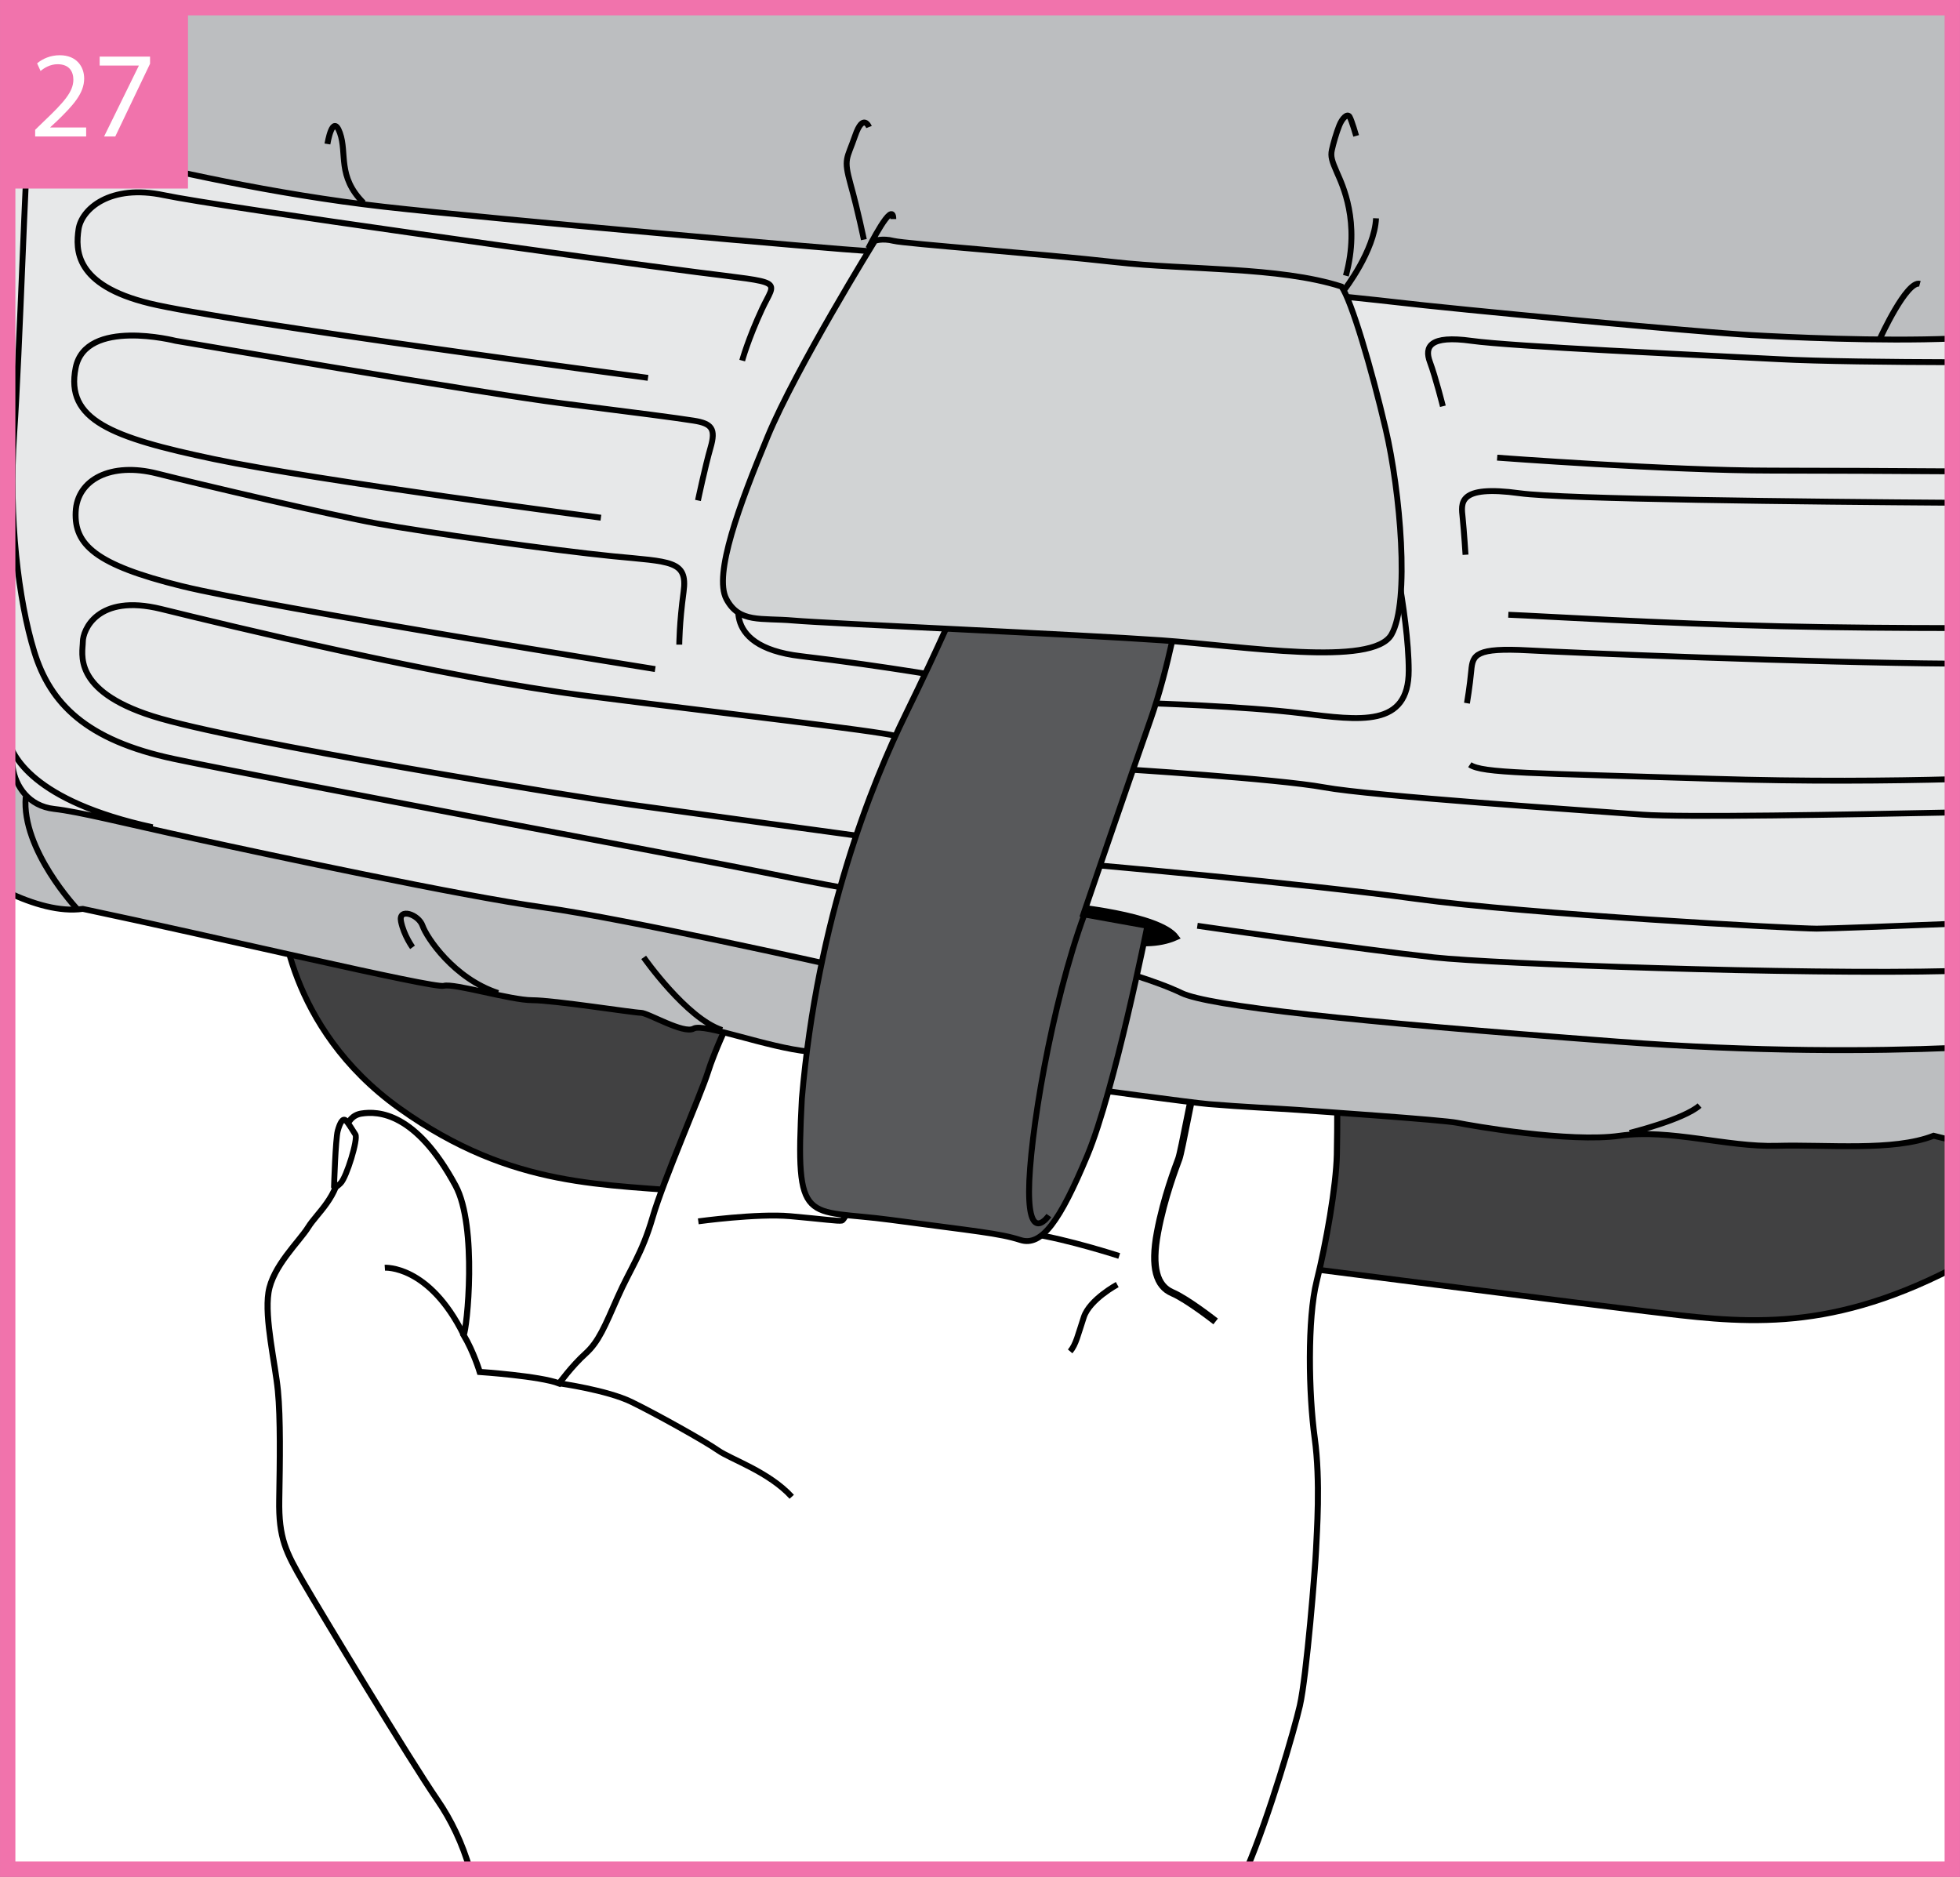
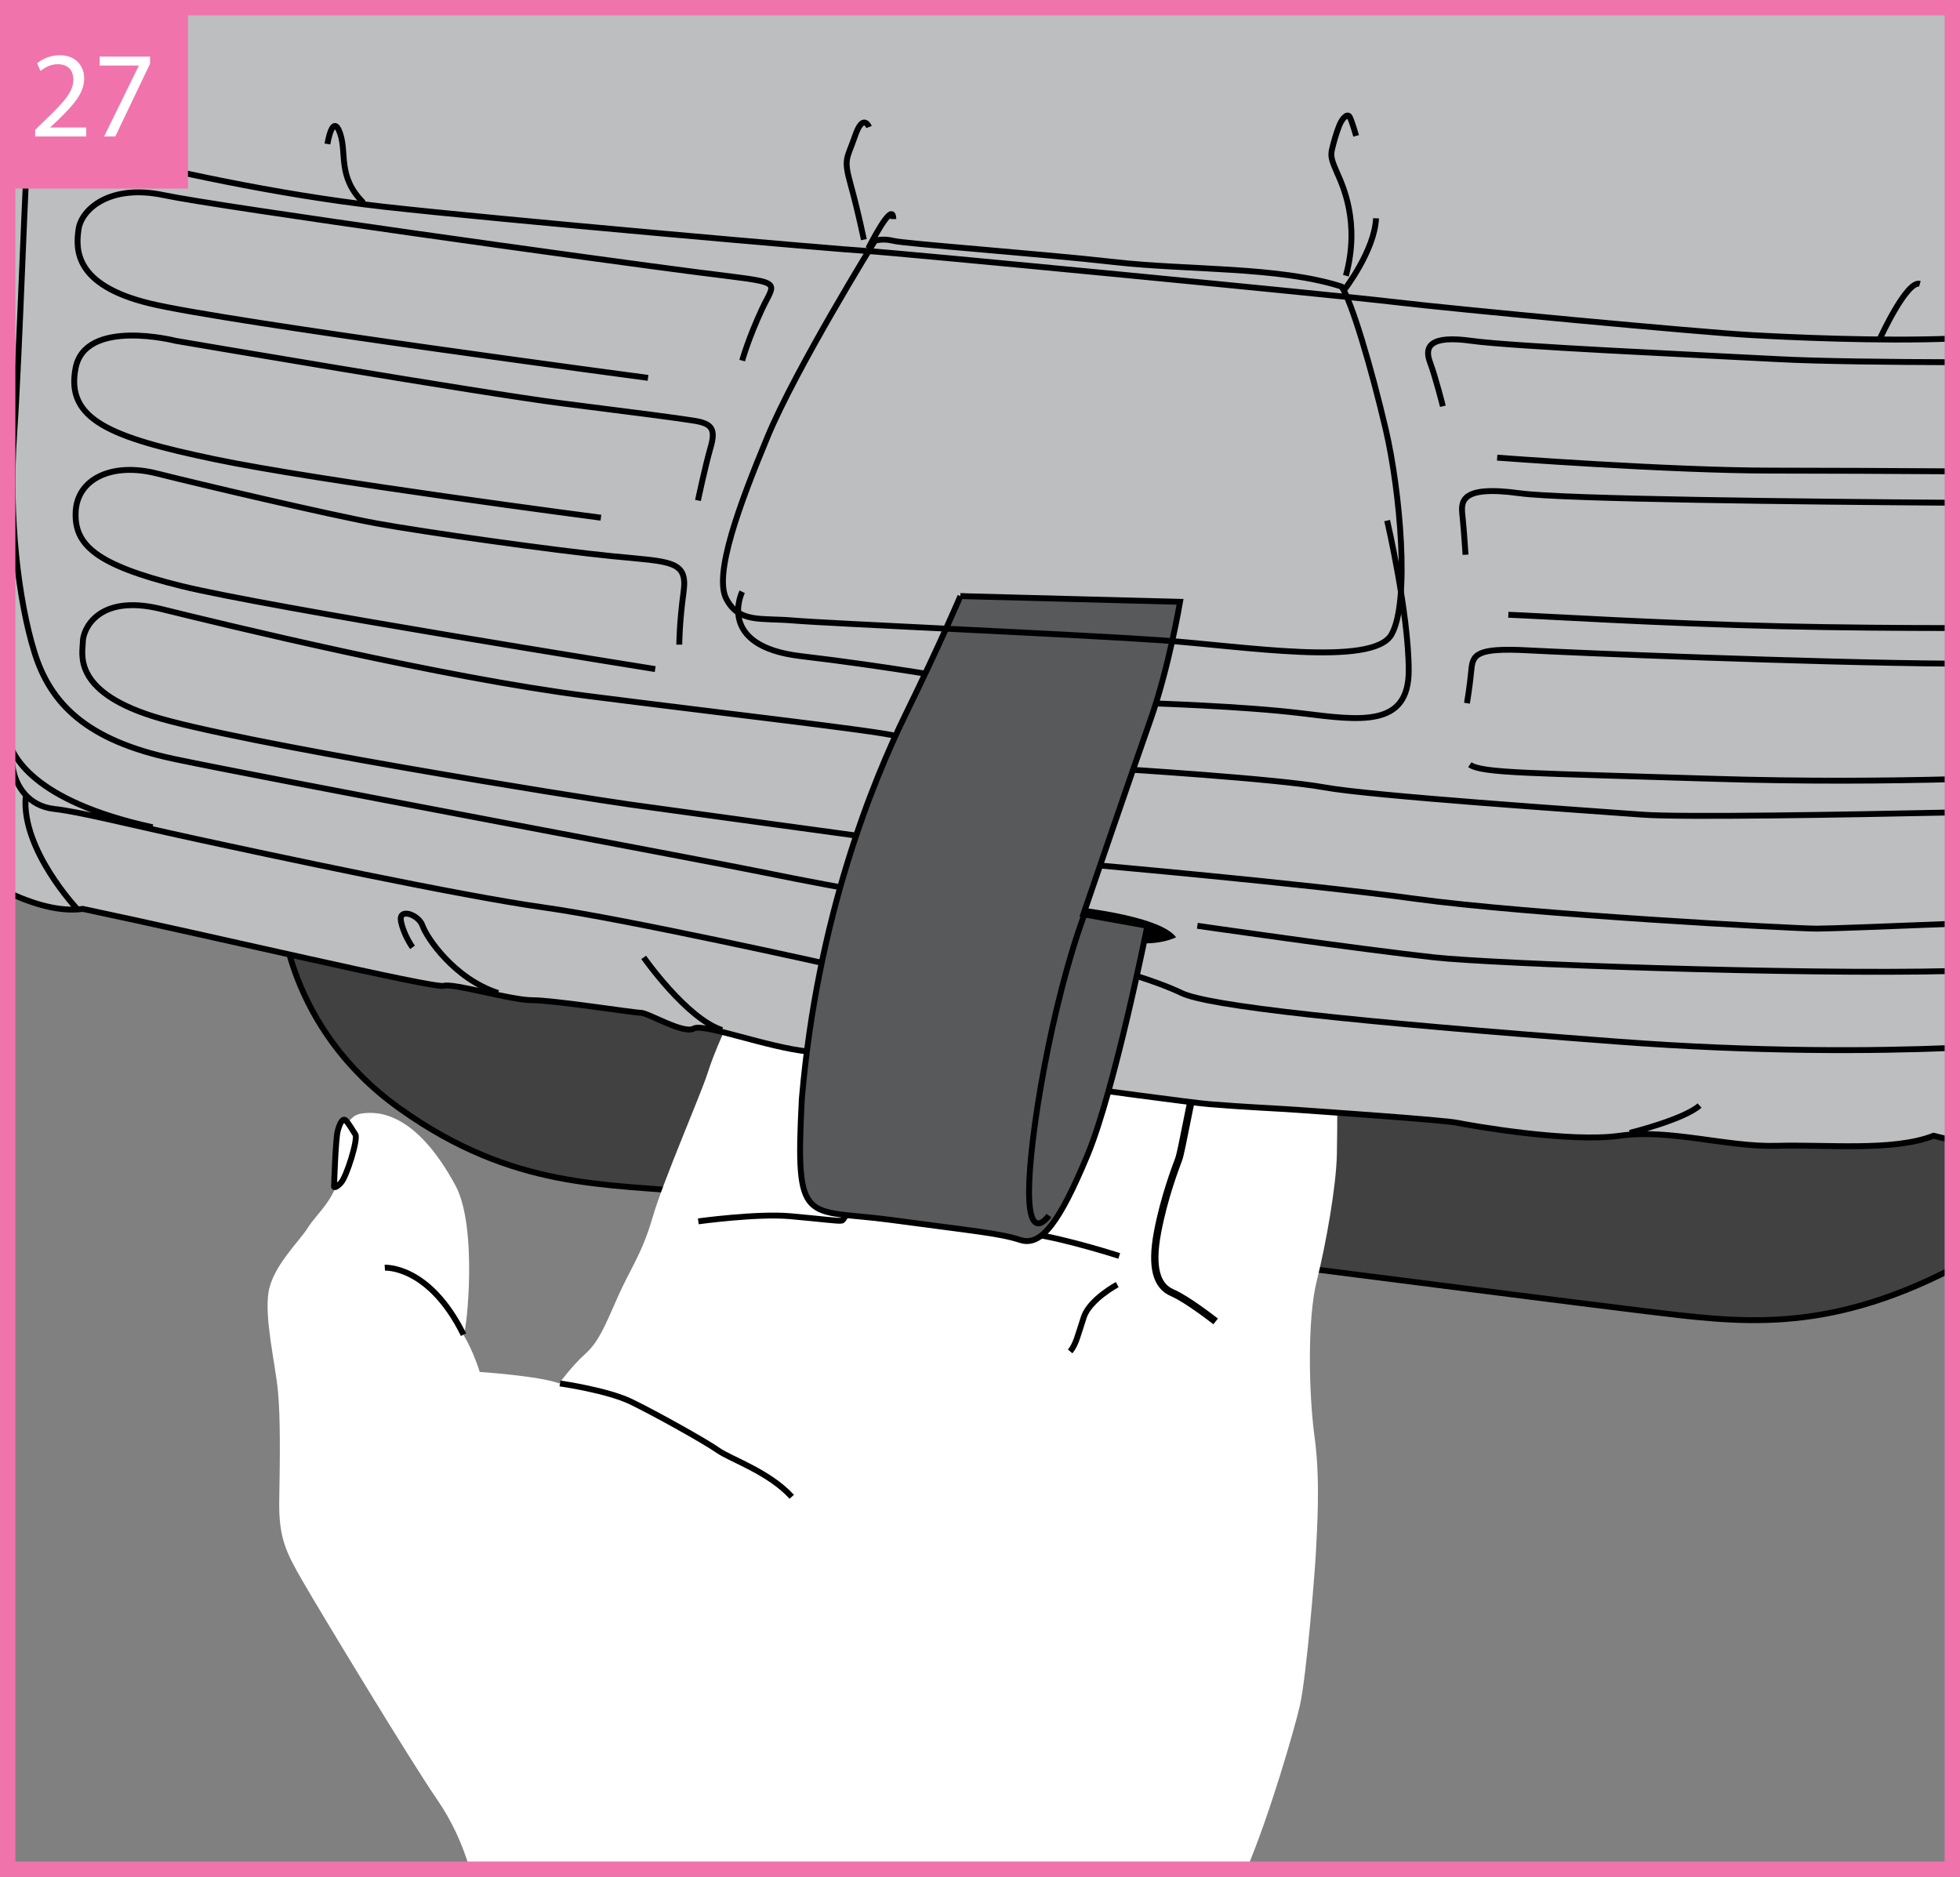
<svg xmlns="http://www.w3.org/2000/svg" xml:space="preserve" width="45.013mm" height="43.102mm" version="1.1" style="shape-rendering:geometricPrecision; text-rendering:geometricPrecision; image-rendering:optimizeQuality; fill-rule:evenodd; clip-rule:evenodd" viewBox="0 0 4313.48 4130.42">
  <rect x="0" y="0" width="4313.48" height="4130.42" fill="#808080" stroke="none" />
  <defs>
    <style type="text/css">
   
    .str0 {stroke:black;stroke-width:12.95;stroke-miterlimit:3.864}
    .str1 {stroke:black;stroke-width:13.43;stroke-miterlimit:3.864}
    .str2 {stroke:black;stroke-width:16.09;stroke-miterlimit:3.864}
    .str3 {stroke:#F173AC;stroke-width:33.81;stroke-miterlimit:3.864}
    .fil2 {fill:none;fill-rule:nonzero}
    .fil5 {fill:black;fill-rule:nonzero}
    .fil1 {fill:#414142;fill-rule:nonzero}
    .fil6 {fill:#58595B;fill-rule:nonzero}
    .fil3 {fill:#BCBEC0;fill-rule:nonzero}
    .fil7 {fill:#D1D3D4;fill-rule:nonzero}
    .fil4 {fill:#E7E8E9;fill-rule:nonzero}
    .fil8 {fill:#F173AC;fill-rule:nonzero}
    .fil0 {fill:white;fill-rule:nonzero}
   
  </style>
  </defs>
  <g id="Слой_x0020_1">
-     <polygon class="fil0" points="16.9,4113.51 4296.57,4113.51 4296.57,16.9 16.9,16.9 " />
    <path class="fil1" d="M619.02 2003.35c0,0 8.76,256.32 260.31,435.93 251.62,179.57 452.62,164.57 666.22,185.9 213.58,21.4 1837.96,231.87 2076.12,260.34 202.42,24.23 390.02,52.94 674.91,-93.45l0 -506.2 -1149.64 -170.21 -2527.91 -112.3z" />
    <path class="fil2 str0" d="M619.02 2003.35c0,0 8.76,256.32 260.31,435.93 251.62,179.57 452.62,164.57 666.22,185.9 213.58,21.4 1837.96,231.87 2076.12,260.34 202.42,24.23 390.02,52.94 674.91,-93.45m0 -506.2l-1149.64 -170.21 -2527.91 -112.3" />
    <path class="fil0" d="M1033.99 4113.51c-16.53,-56.8 -40.86,-108.07 -71.54,-152.59 -59.2,-85.83 -256.15,-411.7 -294.66,-478.29 -38.53,-66.6 -54.77,-97.73 -53.27,-182.08 1.49,-84.44 2.97,-179.24 -2.94,-239.92 -5.95,-60.72 -29.65,-158.48 -20.76,-216.19 8.85,-57.74 68.09,-112.47 87.36,-143.61 19.23,-31.07 67.23,-67.38 70.21,-132.48 2.94,-65.12 9.76,-111.83 46.75,-117.74 36.94,-5.95 120.07,-2.91 207.32,158.44 48.82,90.33 25.15,318.42 17.76,328.73 22.17,36.99 35.52,81.41 35.52,81.41 0,0 133.3,9 174.78,25.26 0,0 28.06,-38.54 57.71,-65.25 29.58,-26.64 42.86,-60.72 71.03,-124.38 28.15,-63.66 53.34,-94.75 77.07,-176.2 23.59,-81.4 106.48,-270.98 121.33,-318.35 14.81,-47.36 45.91,-112.54 45.91,-112.54l898.76 20.76 440.43 139.18c0,0 0.81,63.59 -0.64,133.27 -1.49,69.6 -23.66,195.5 -44.39,278.39 -20.76,82.89 -17.71,248.71 -4.43,344.95 13.25,96.25 4.43,210.28 2.94,247.33 -1.49,37.02 -20.72,276.9 -35.6,342.05 -11.57,50.98 -66.76,241.77 -117.17,359.85l-1709.49 0z" />
-     <path class="fil2 str1" d="M1033.99 4113.51c-16.53,-56.8 -40.86,-108.07 -71.54,-152.59 -59.2,-85.83 -256.15,-411.7 -294.66,-478.29 -38.53,-66.6 -54.77,-97.73 -53.27,-182.08 1.49,-84.44 2.97,-179.24 -2.94,-239.92 -5.95,-60.72 -29.65,-158.48 -20.76,-216.19 8.85,-57.74 68.09,-112.47 87.36,-143.61 19.23,-31.07 67.23,-67.38 70.21,-132.48 2.94,-65.12 9.76,-111.83 46.75,-117.74 36.94,-5.95 120.07,-2.91 207.32,158.44 48.82,90.33 25.15,318.42 17.76,328.73 22.17,36.99 35.52,81.41 35.52,81.41 0,0 133.3,9 174.78,25.26 0,0 28.06,-38.54 57.71,-65.25 29.58,-26.64 42.86,-60.72 71.03,-124.38 28.15,-63.66 53.34,-94.75 77.07,-176.2 23.59,-81.4 106.48,-270.98 121.33,-318.35 14.81,-47.36 45.91,-112.54 45.91,-112.54l898.76 20.76 440.43 139.18c0,0 0.81,63.59 -0.64,133.27 -1.49,69.6 -23.66,195.5 -44.39,278.39 -20.76,82.89 -17.71,248.71 -4.43,344.95 13.25,96.25 4.43,210.28 2.94,247.33 -1.49,37.02 -20.72,276.9 -35.6,342.05 -11.57,50.98 -66.76,241.77 -117.17,359.85" />
    <path class="fil2 str2" d="M2675.31 2908.03c0,0 -61.57,-48.58 -95.58,-63.15 -34,-14.57 -46.96,-55.07 -32.38,-132.79 14.54,-77.75 40.5,-144.15 46.96,-161.97 6.49,-17.78 30.8,-157.09 37.26,-168.42" />
    <path class="fil2 str0" d="M1536.78 2687.78c0,0 129.54,-17.81 202.4,-11.32 72.92,6.49 105.31,11.32 113.38,9.7 8.12,-1.62 38.88,-74.51 38.88,-74.51m571.69 152.3c0,0 -114.97,-37.3 -192.76,-48.61m-1423.51 74.47c0,0 97.16,-6.46 173.3,147.36m212.12 107.34c0,0 103.69,14.6 157.13,40.53 53.41,25.9 163.59,87.42 191.07,106.87 27.59,19.43 111.76,46.96 161.97,102.03" />
    <path class="fil0" d="M735.11 2611.66c0,0 3.25,-105.21 8.15,-123.05 4.84,-17.79 11.33,-29.18 17.79,-22.68 6.49,6.49 14.58,21.05 21.06,30.76 6.42,9.76 -19.44,93.98 -32.39,106.9 -12.95,12.98 -14.6,8.08 -14.6,8.08z" />
    <path class="fil2 str0" d="M735.11 2611.66c0,0 3.25,-105.21 8.15,-123.05 4.84,-17.79 11.33,-29.18 17.79,-22.68 6.49,6.49 14.58,21.05 21.06,30.76 6.42,9.76 -19.44,93.98 -32.39,106.9 -12.95,12.98 -14.6,8.08 -14.6,8.08zm1723.67 215.31c0,0 -60.54,32.56 -73.46,71.36 -12.95,38.78 -17.24,60.55 -30.19,75.67" />
    <path class="fil3" d="M16.9 1963.47c56.53,26.63 115.04,43.68 165.38,36.7 282.48,59.37 772.26,175.66 794.37,169.31 22.17,-6.32 147.16,31.64 194.66,31.64 47.46,0 223.13,27.68 238.95,27.68 15.82,0 94.14,47.46 116.26,34.81 22.17,-12.64 163.01,41.95 254.01,50.68 91.01,8.68 804.65,109.16 879.83,115.51 75.15,6.32 150.33,9.47 194.63,12.64 44.32,3.18 321.22,22.15 352.05,28.5 30.89,6.32 247.7,44.29 357.67,28.47 109.93,-15.82 235.77,25.32 345.73,22.17 110.01,-3.18 256.39,12.64 344.99,-22.17 13.81,3.74 27.58,6.8 41.15,9.3l0 -2491.82 -4279.67 0 0 1946.56z" />
    <path class="fil2 str0" d="M16.9 1963.47c56.53,26.63 115.04,43.68 165.38,36.7 282.48,59.37 772.26,175.66 794.37,169.31 22.17,-6.32 147.16,31.64 194.66,31.64 47.46,0 223.13,27.68 238.95,27.68 15.82,0 94.14,47.46 116.26,34.81 22.17,-12.64 163.01,41.95 254.01,50.68 91.01,8.68 804.65,109.16 879.83,115.51 75.15,6.32 150.33,9.47 194.63,12.64 44.32,3.18 321.22,22.15 352.05,28.5 30.89,6.32 247.7,44.29 357.67,28.47 109.93,-15.82 235.77,25.32 345.73,22.17 110.01,-3.18 256.39,12.64 344.99,-22.17 13.81,3.74 27.58,6.8 41.15,9.3m-3388.72 -423.94c0,0 -19.03,-26.06 -25.36,-56.92 -6.32,-30.87 38.74,-15.79 47.46,9.53 8.73,25.32 68.86,116.26 166.16,147.9m320.49 -78.37c0,0 94.15,134.55 172.44,159.87m1997.8 226.3c0,0 118.72,-29.25 153.51,-60.14" />
-     <path class="fil4" d="M16.9 295.26c68.67,13.57 153.69,31.04 218.38,46.52 128.97,30.87 363.99,85.43 609.26,113.12 245.3,27.72 1001.71,94.18 1061.77,97.32 60.14,3.18 1030.17,96.56 1162.29,112.41 132.15,15.82 671.75,66.47 784.87,72.75 76.48,4.29 282,14.34 443.1,7.7l0 1561.1c-174.14,7.17 -430.36,9.17 -738.22,-14.07 -587.04,-44.29 -898.77,-78.33 -958.13,-106.83 -59.34,-28.47 -153.52,-53.79 -153.52,-53.79l-609.19 -6.32c0,0 -458.91,-102.87 -640.86,-128.19 -182.04,-25.32 -606.88,-116.29 -766.72,-151.11 -159.86,-34.82 -254.76,-59.37 -310.94,-65.69 -56.16,-6.32 -84.65,-49.86 -90.97,-91 -1.46,-9.44 -5.55,-37.29 -11.13,-76.44l0 -1317.49z" />
    <path class="fil2 str0" d="M16.9 295.26c68.67,13.57 153.69,31.04 218.38,46.52 128.97,30.87 363.99,85.43 609.26,113.12 245.3,27.72 1001.71,94.18 1061.77,97.32 60.14,3.18 1030.17,96.56 1162.29,112.41 132.15,15.82 671.75,66.47 784.87,72.75 76.48,4.29 282,14.34 443.1,7.7m0 1561.1c-174.14,7.17 -430.36,9.17 -738.22,-14.07 -587.04,-44.29 -898.77,-78.33 -958.13,-106.83 -59.34,-28.47 -153.52,-53.79 -153.52,-53.79l-609.19 -6.32c0,0 -458.91,-102.87 -640.86,-128.19 -182.04,-25.32 -606.88,-116.29 -766.72,-151.11 -159.86,-34.82 -254.76,-59.37 -310.94,-65.69 -56.16,-6.32 -84.65,-49.86 -90.97,-91 -1.46,-9.44 -5.55,-37.29 -11.13,-76.44m1867.3 346.27c0,0 -110,-19.77 -213.65,-41.14 -103.65,-21.4 -1092.68,-206.52 -1287.3,-247.66 -194.66,-41.15 -272.99,-122.65 -307.81,-235.74 -34.82,-113.18 -56.93,-294.37 -44.28,-480.31 12.68,-185.94 25.32,-609.22 31.67,-647.18m-45.94 1316.14c8,39.12 54.66,139.68 318.9,197.42m1576.84 22.14c0,0 -411.42,-56.18 -524.56,-72.01 -113.12,-15.78 -873.48,-137.66 -1052.28,-194.66 -178.83,-56.93 -153.52,-139.18 -153.52,-163.75 0,-24.51 30.87,-106.8 172.44,-72.04 141.68,34.89 615.57,150.4 939.2,191.51 323.59,41.14 624.26,75.15 678.08,87.83 53.79,12.68 85.46,19 85.46,19m-615.57 -166.13c0,0 -853.74,-136.1 -1042.81,-182.79 -189.12,-46.68 -235.77,-90.97 -232.62,-162.97 3.17,-72.01 78.33,-110.04 178.8,-84.68 100.5,25.32 380.59,90.97 484.21,110 103.68,18.96 390.09,59.34 518.24,72.01 128.16,12.65 166.19,8.66 156.7,78.3 -9.51,69.64 -9.51,116.33 -9.51,116.33m-172.47 -279.31c0,0 -625.08,-81.5 -851.34,-128.97 -226.3,-47.46 -327.72,-86.3 -304.63,-200.98 22.15,-109.97 219.94,-59.33 219.94,-59.33 0,0 675.71,115.51 851.34,137.7 175.68,22.14 248.43,31.64 288.77,37.96 40.4,6.32 49.15,18.23 37.22,59.34 -11.86,41.14 -27.68,116.29 -27.68,116.29m-109.97 -269.77c0,0 -930.51,-123.43 -1096.64,-163.8 -166.12,-40.36 -162.97,-118.69 -156.65,-163.01 6.35,-44.31 68.86,-100.47 188.29,-75.15 119.51,25.29 973.96,144.02 1171.78,169.3 197.84,25.33 174.88,15.08 144.01,81.54 -30.83,66.43 -43.51,113.12 -43.51,113.12m0 508.75c0,0 -59.37,119.51 128.94,141.64 188.3,22.15 360.81,53.01 360.81,53.01m405.09 50.61c0,0 207.3,6.32 336.31,22.17 128.94,15.82 235.73,31.61 235.73,-94.15 0,-125.79 -47.46,-329.95 -47.46,-329.95m-417.74 891.74c0,0 355.23,51.35 521.36,69.53 130.45,14.33 797.11,38.36 1140.17,30.05m-1897.33 -234.14c0,0 467.6,41.15 716.05,75.19 248.44,34.05 833.15,65.65 882.98,65.65 27.03,0 171.63,-5.58 298.3,-10.68m-1830.86 -340.63c0,0 344.99,21.4 448.6,40.36 103.65,19 572.84,50.65 701,60.14 85.4,6.33 448.32,0.02 681.26,-4.91m-1121.14 -893.89c0,0 -15.86,-63.28 -28.5,-97.32 -12.65,-34.05 0,-59.37 91.01,-46.69 90.97,12.64 496.84,30.87 675.67,40.36 90.53,4.81 248.75,6.37 382.96,6.74m0 240.15c-126.78,-0.8 -284.54,-1.63 -398.78,-1.63 -223.15,0 -602.89,-28.5 -602.89,-28.5m-69.64 213.66c0,0 -3.14,-49.87 -6.32,-81.51 -3.14,-31.64 -12.64,-72.81 125.79,-53.78 95.87,13.14 631.49,18.7 951.84,20.87m0 275.8c-109.7,-0.08 -247.99,-0.95 -376.63,-3.95 -270.58,-6.32 -519.02,-22.15 -600.5,-25.36m-91.01 194.66c0,0 6.32,-37.19 9.51,-71.98 3.14,-34.81 9.5,-50.64 125.79,-44.28 90.58,4.9 618.85,27.1 932.84,29.22m0 254.33c-132.76,3.46 -321.92,5.53 -530.89,-1.1 -398.78,-12.68 -503.2,-11.89 -530.93,-30.86m-3065.12 317.27c0,0 -122.64,-129.99 -113.14,-246.28" />
    <path class="fil5" d="M2349.41 1993.82c0,0 201.76,18.26 238.98,68.9 -154.33,68.79 -449.45,-151.15 -449.45,-151.15l210.48 82.25z" />
-     <path class="fil2 str0" d="M2349.41 1993.82c0,0 201.76,18.26 238.98,68.9 -154.33,68.79 -449.45,-151.15 -449.45,-151.15l210.48 82.25z" />
    <path class="fil6" d="M2113.65 1311.82c0,0 -44.32,104.42 -119.51,257.94 -75.15,153.48 -195.39,449.41 -229.47,848.15 -15.02,285.62 7.13,241.3 195.46,266.63 188.3,25.32 238.91,29.28 285.63,44.32 46.68,15.01 87.01,-41.92 147.15,-185.91 60.17,-144.01 132.15,-505.56 132.15,-505.56l-140.84 -25.33c0,0 106.01,-310.2 147.16,-426.49 41.11,-116.3 65.61,-261.12 65.61,-261.12l-483.36 -12.64z" />
    <path class="fil2 str0" d="M2113.65 1311.82c0,0 -44.32,104.42 -119.51,257.94 -75.15,153.48 -195.39,449.41 -229.47,848.15 -15.02,285.62 7.13,241.3 195.46,266.63 188.3,25.32 238.91,29.28 285.63,44.32 46.68,15.01 87.01,-41.92 147.15,-185.91 60.17,-144.01 132.15,-505.56 132.15,-505.56l-140.84 -25.33c0,0 106.01,-310.2 147.16,-426.49 41.11,-116.3 65.61,-261.12 65.61,-261.12l-483.36 -12.64zm194.62 1363.22c0,0 -43.57,63.28 -43.57,-53 0,-116.3 49.16,-412.19 121.9,-609.96" />
-     <path class="fil7" d="M1925.32 530.09c0,0 -173.32,280.11 -235.79,430.41 -62.51,150.33 -119.41,303.85 -90.98,357.67 28.47,53.79 75.93,41.14 147.9,47.43 72.04,6.35 631.43,30.86 810.26,43.53 178.8,12.68 464.39,59.34 505.57,-12.68 41.14,-72.01 19,-316.49 -12.64,-451.81 -31.68,-135.26 -75.19,-282.45 -97.33,-314.06 -138.43,-44.32 -338.64,-35.6 -499.22,-53.83 -160.65,-18.19 -461.32,-40.32 -486.63,-46.68 -25.32,-6.32 -41.14,0 -41.14,0z" />
    <path class="fil2 str0" d="M1925.32 530.09c0,0 -173.32,280.11 -235.79,430.41 -62.51,150.33 -119.41,303.85 -90.98,357.67 28.47,53.79 75.93,41.14 147.9,47.43 72.04,6.35 631.43,30.86 810.26,43.53 178.8,12.68 464.39,59.34 505.57,-12.68 41.14,-72.01 19,-316.49 -12.64,-451.81 -31.68,-135.26 -75.19,-282.45 -97.33,-314.06 -138.43,-44.32 -338.64,-35.6 -499.22,-53.83 -160.65,-18.19 -461.32,-40.32 -486.63,-46.68 -25.32,-6.32 -41.14,0 -41.14,0zm1059.27 -231.03c0,0 -9.7,-34.01 -14.5,-42.13 -4.91,-8.12 -16.26,3.25 -22.72,19.41 -6.49,16.19 -12.95,38.91 -16.19,53.44 -3.21,14.58 0,24.31 11.33,50.24 11.33,25.93 51.8,108.52 19.44,226.74m-3.25 30.76c0,0 66.39,-85.87 69.64,-157.1m-1115.83 -200.84c0,0 -12.92,-32.39 -30.77,19.47 -17.81,51.79 -25.92,48.58 -9.74,106.9 16.23,58.27 29.18,121.42 29.18,121.42m9.7 19.44c0,0 55.07,-110.14 55.07,-64.77m-1245.41 -165.18c0,0 11.36,-69.68 27.55,-24.34 16.22,45.36 -6.49,95.57 51.8,153.88m3337.83 297.97c0,0 58.28,-127.92 87.49,-119.84" />
    <polygon class="fil2 str3" points="16.9,16.9 4296.57,16.9 4296.57,4113.51 16.9,4113.51 " />
    <polygon class="fil8" points="30.29,414.96 413.65,414.96 413.65,31.67 30.29,31.67 " />
    <path class="fil0" d="M189.57 300.33l0 -19.78 -78.96 0 0 -0.54 14.03 -12.96c37.03,-35.72 60.56,-61.94 60.56,-94.37 0,-25.15 -15.95,-51.13 -53.82,-51.13 -20.24,0 -37.56,7.59 -49.75,17.86l7.59 16.79c8.13,-6.82 21.39,-14.87 37.33,-14.87 26.22,0 34.88,16.48 34.88,34.34 -0.31,26.45 -20.55,49.22 -65.47,91.92l-18.63 18.09 0 14.64 112.23 0zm29.75 -175.79l0 19.7 86.02 0 0 0.61 -76.28 155.47 24.61 0 76.51 -160.07 0 -15.72 -110.85 0z" />
  </g>
</svg>